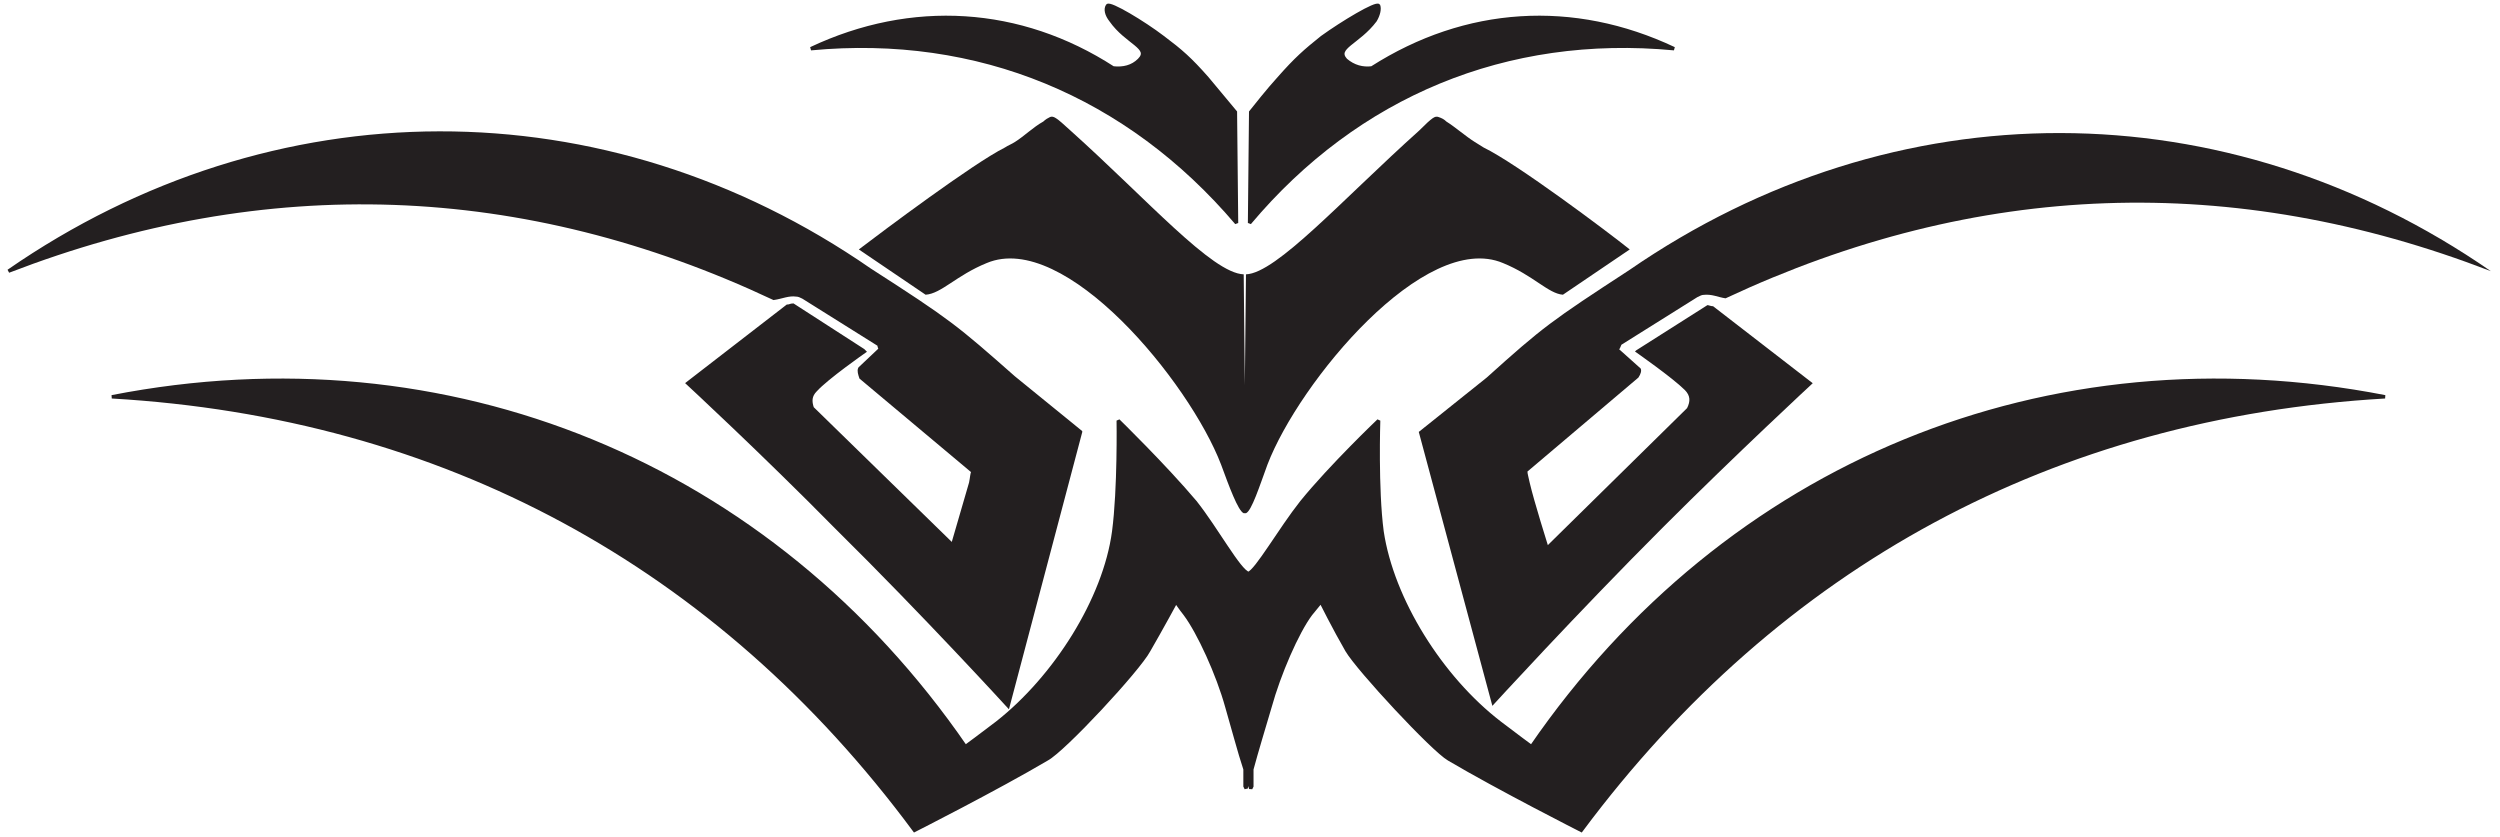
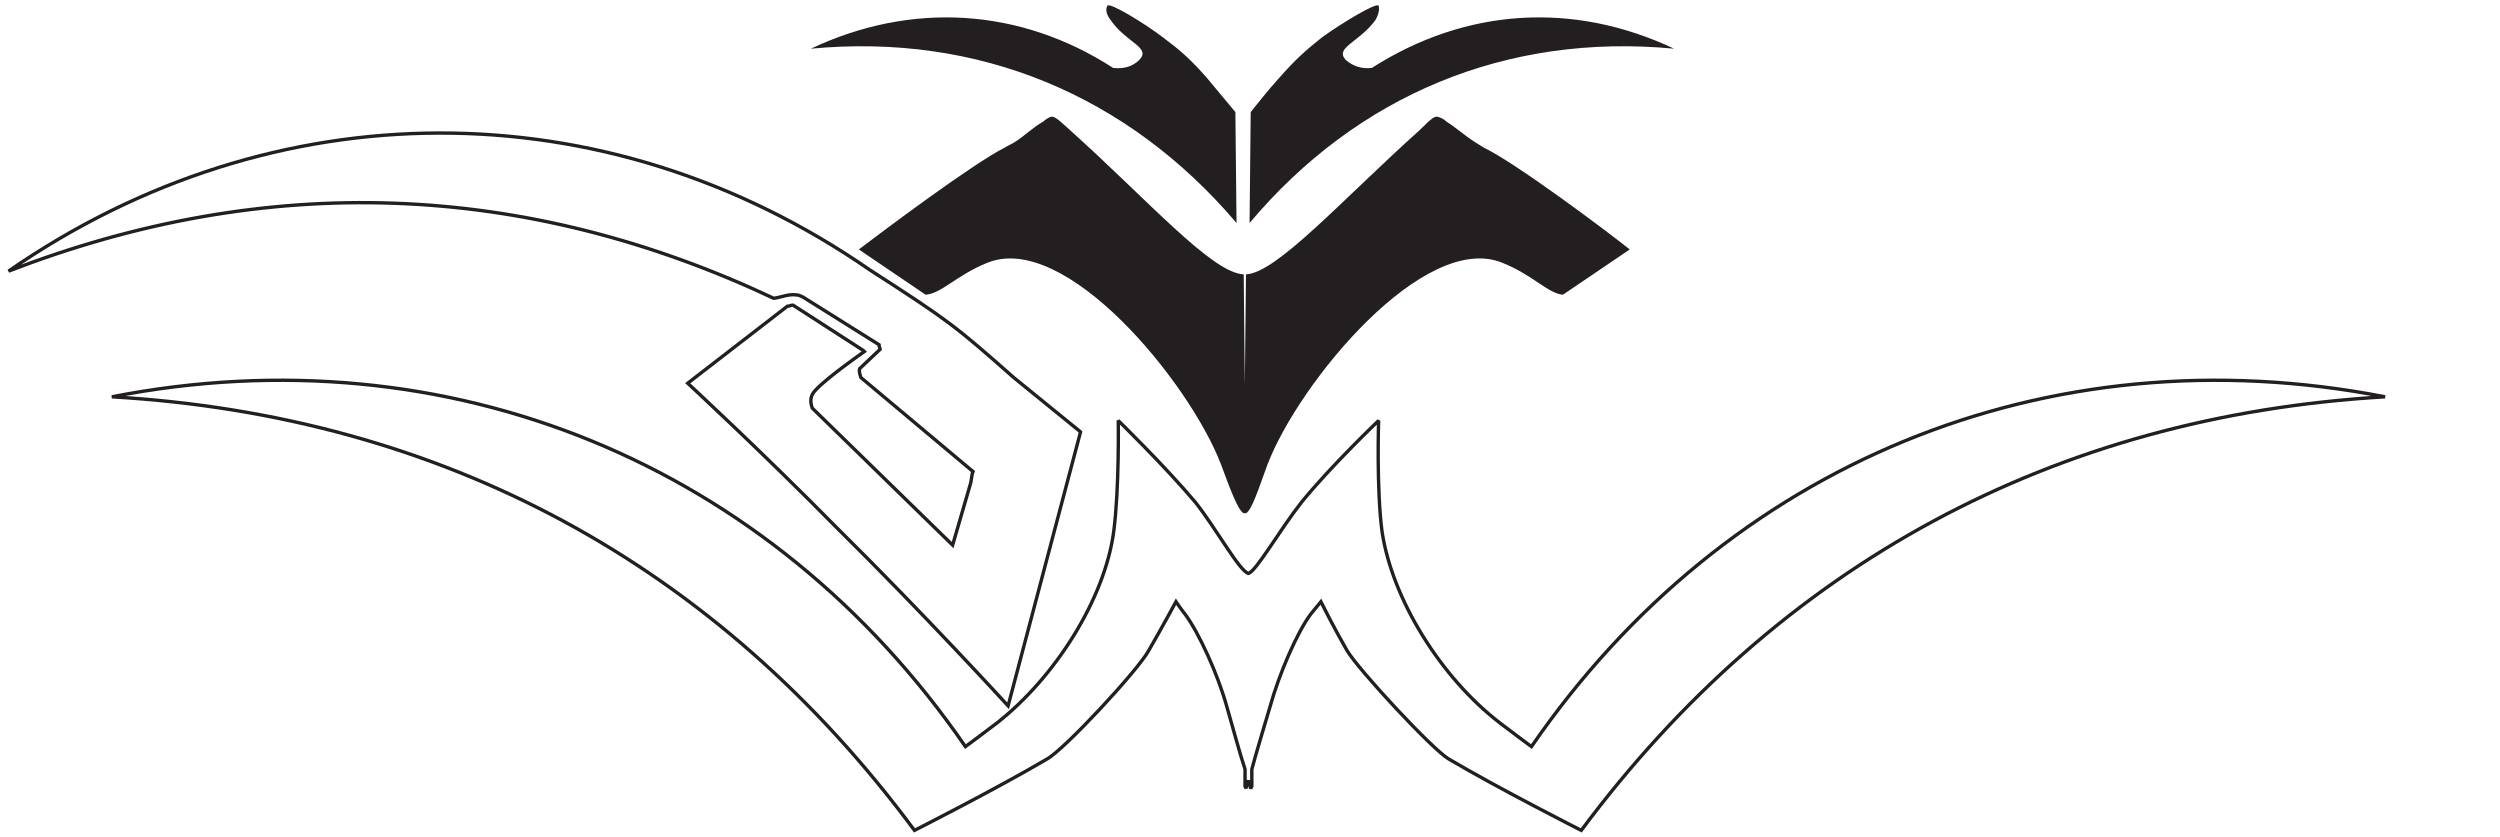
<svg xmlns="http://www.w3.org/2000/svg" viewBox="0 0 302.667 101.333" height="101.333" width="302.667" xml:space="preserve" id="svg2" version="1.1">
  <defs id="defs6" />
  <g transform="matrix(1.333,0,0,-1.333,0,101.333)" id="g10">
    <g transform="scale(0.1)" id="g12">
      <path id="path14" style="fill:#231f20;fill-opacity:1;fill-rule:nonzero;stroke:none" d="m 1135.92,658.395 -1.03,-100.758 c 97.67,116.179 233.39,172.73 385.56,158.336 -91.51,43.183 -189.19,37.011 -274.52,-17.477 -8.22,-1.031 -16.46,1.024 -23.66,7.195 -10.27,11.313 11.32,15.422 26.75,35.985 3.08,5.14 4.11,10.281 3.08,13.367 -2.06,3.082 -32.9,-15.422 -51.42,-28.789 -15.41,-12.336 -23.64,-19.535 -39.06,-37.012 -10.28,-11.312 -21.59,-25.707 -25.7,-30.847 v 0" />
-       <path id="path16" style="fill:none;stroke:#231f20;stroke-width:3.084;stroke-linecap:butt;stroke-linejoin:miter;stroke-miterlimit:2.613;stroke-dasharray:none;stroke-opacity:1" d="m 1135.92,658.395 -1.03,-100.758 c 97.67,116.179 233.39,172.73 385.56,158.336 -91.51,43.183 -189.19,37.011 -274.52,-17.477 -8.22,-1.031 -16.46,1.024 -23.66,7.195 -10.27,11.313 11.32,15.422 26.75,35.985 3.08,5.14 4.11,10.281 3.08,13.367 -2.06,3.082 -32.9,-15.422 -51.42,-28.789 -15.41,-12.336 -23.64,-19.535 -39.06,-37.012 -10.28,-11.312 -21.59,-25.707 -25.7,-30.847 z" />
-       <path id="path18" style="fill:#231f20;fill-opacity:1;fill-rule:nonzero;stroke:none" d="m 1288.57,367.922 66.84,-248.813 c 0,0 76.07,83.286 155.24,162.454 66.84,66.828 135.72,130.57 135.72,130.57 l -90.47,69.918 c -2.06,0 -4.12,1.023 -5.15,1.023 l -64.77,-41.125 -1.03,-1.027 c 0,0 33.93,-23.649 45.25,-34.961 5.13,-5.137 5.13,-10.277 2.05,-16.445 L 1405.78,265.105 c 0,0 -12.33,39.075 -16.44,56.555 -1.04,5.137 -2.07,8.223 -2.07,10.274 l 100.77,85.339 c 2.05,3.082 3.09,6.168 2.05,8.227 l -19.53,17.48 c 1.02,1.024 1.02,2.055 2.06,4.11 l 68.88,43.183 c 2.05,1.028 4.11,2.055 5.14,2.055 8.22,1.027 13.37,-2.055 20.57,-3.078 228.24,106.922 460.6,115.148 695.02,24.672 -240.59,166.558 -540.8,167.586 -782.42,1.023 -70.94,-46.261 -78.14,-51.406 -129.54,-97.672 l -61.7,-49.351 v 0" />
      <path id="path20" style="fill:#231f20;fill-opacity:1;fill-rule:nonzero;stroke:none" d="m 1122.02,658.395 c -4.12,5.14 -16.45,19.535 -25.71,30.847 -15.42,17.477 -23.64,24.676 -40.1,37.012 -17.48,13.367 -48.32,31.871 -50.37,28.789 -2.06,-3.086 -1.04,-8.227 3.08,-13.367 14.39,-20.563 37.01,-24.672 25.71,-35.985 -6.17,-6.171 -14.4,-8.226 -23.66,-7.195 -84.306,54.488 -183.005,60.66 -274.509,17.477 152.164,14.394 287.879,-42.157 386.589,-158.336 l -1.03,100.758 v 0" />
-       <path id="path22" style="fill:none;stroke:#231f20;stroke-width:3.084;stroke-linecap:butt;stroke-linejoin:miter;stroke-miterlimit:2.613;stroke-dasharray:none;stroke-opacity:1" d="m 1122.02,658.395 c -4.12,5.14 -16.45,19.535 -25.71,30.847 -15.42,17.477 -23.64,24.676 -40.1,37.012 -17.48,13.367 -48.32,31.871 -50.37,28.789 -2.06,-3.086 -1.04,-8.227 3.08,-13.367 14.39,-20.563 37.01,-24.672 25.71,-35.985 -6.17,-6.171 -14.4,-8.226 -23.66,-7.195 -84.306,54.488 -183.005,60.66 -274.509,17.477 152.164,14.394 287.879,-42.157 386.589,-158.336 l -1.03,100.758 z" />
      <path id="path24" style="fill:#231f20;fill-opacity:1;fill-rule:nonzero;stroke:none" d="m 1130.6,294.07 c 0,0 0,0 1.03,0 5.14,2.063 12.33,24.68 19.53,44.211 28.79,75.059 142.91,212.832 213.86,183.012 27.75,-11.309 41.12,-27.758 54.48,-28.781 l 60.67,41.121 c -20.56,16.449 -102.81,78.14 -132.63,92.535 -3.09,2.055 -5.15,3.086 -8.23,5.141 -8.22,5.14 -17.47,13.363 -25.7,18.504 -2.06,2.058 -4.12,3.085 -7.2,4.113 -3.09,1.023 -5.14,0 -17.48,-12.34 -69.91,-62.715 -129.54,-129.543 -157.3,-130.57 l -1.03,-100.762 -1.03,100.762 c -28.79,1.027 -87.4,67.855 -157.308,130.57 -13.367,12.34 -15.422,13.363 -18.508,12.34 -2.055,-1.028 -4.109,-2.055 -6.164,-4.113 -9.254,-5.141 -17.485,-13.364 -25.703,-18.504 -3.086,-2.055 -6.172,-3.086 -9.258,-5.141 C 883.84,611.773 801.594,550.082 780,533.633 l 60.66,-41.121 c 14.395,1.023 27.758,17.472 55.524,28.781 70.941,29.82 184.036,-107.953 212.816,-183.012 7.2,-19.531 15.43,-42.148 20.57,-44.211 0,0 0,0 1.03,0 v 0" />
-       <path id="path26" style="fill:#231f20;fill-opacity:1;fill-rule:nonzero;stroke:none" d="m 981.379,367.922 -60.66,49.351 C 868.281,463.539 862.113,468.684 790.141,514.945 549.555,681.508 248.313,680.48 7.727,513.922 242.141,604.398 475.527,596.172 702.754,489.25 c 7.191,1.023 13.363,4.105 20.562,3.078 2.055,0 4.11,-1.027 6.164,-2.055 l 68.891,-43.183 c 0,-2.055 1.024,-3.086 1.024,-4.11 L 780.891,425.5 c -1.028,-2.059 0,-5.145 1.027,-8.227 l 101.789,-85.339 c -1.031,-2.051 -1.031,-5.137 -2.059,-10.274 -5.14,-17.48 -16.453,-56.555 -16.453,-56.555 L 737.711,389.516 c -2.063,6.168 -2.063,11.308 3.082,16.445 10.281,11.312 44.207,34.961 44.207,34.961 l -1.023,1.027 -63.747,41.125 c -2.054,0 -3.085,-1.023 -5.14,-1.023 l -90.481,-69.918 c 0,0 68.887,-63.742 134.688,-130.57 80.199,-79.168 156.277,-162.454 156.277,-162.454 l 65.805,248.813 v 0" />
      <path id="path28" style="fill:none;stroke:#231f20;stroke-width:3.084;stroke-linecap:butt;stroke-linejoin:miter;stroke-miterlimit:2.613;stroke-dasharray:none;stroke-opacity:1" d="m 981.379,367.922 -60.66,49.351 C 868.281,463.539 862.113,468.684 790.141,514.945 549.555,681.508 248.313,680.48 7.727,513.922 242.141,604.398 475.527,596.172 702.754,489.25 c 7.191,1.023 13.363,4.105 20.562,3.078 2.055,0 4.11,-1.027 6.164,-2.055 l 68.891,-43.183 c 0,-2.055 1.024,-3.086 1.024,-4.11 L 780.891,425.5 c -1.028,-2.059 0,-5.145 1.027,-8.227 l 101.789,-85.339 c -1.031,-2.051 -1.031,-5.137 -2.059,-10.274 -5.14,-17.48 -16.453,-56.555 -16.453,-56.555 L 737.711,389.516 c -2.063,6.168 -2.063,11.308 3.082,16.445 10.281,11.312 44.207,34.961 44.207,34.961 l -1.023,1.027 -63.747,41.125 c -2.054,0 -3.085,-1.023 -5.14,-1.023 l -90.481,-69.918 c 0,0 68.887,-63.742 134.688,-130.57 80.199,-79.168 156.277,-162.454 156.277,-162.454 l 65.805,248.813 z" />
-       <path id="path30" style="fill:#231f20;fill-opacity:1;fill-rule:nonzero;stroke:none" d="m 1133.86,239.402 v 0 c -8.22,2.063 -28.79,40.102 -48.32,64.778 -27.76,32.902 -69.91,74.023 -69.91,74.023 0,0 1.02,-61.687 -4.12,-100.754 C 1003.28,215.754 958.047,144.813 905.609,103.691 892.246,93.406 876.82,82.102 876.82,82.102 699.98,339.133 406.957,459.43 101.602,399.797 401.816,382.32 651.656,247.629 830.559,6.016 c 0,0 75.05,38.039 120.293,64.777 15.418,8.223 83.278,81.219 92.528,98.699 11.31,19.531 24.68,44.207 24.68,44.207 0,0 4.11,-6.172 8.23,-11.304 12.34,-16.457 29.81,-54.497 38.03,-84.309 5.14,-17.481 11.32,-41.133 16.46,-56.555 v -15.418 l 1.02,-2.059 c 0,0 0,3.086 2.06,7.195 1.03,-4.109 2.06,-7.195 2.06,-7.195 l 1.02,2.059 v 15.418 c 4.11,15.422 11.31,39.074 16.46,56.555 8.22,29.812 24.67,67.852 37.01,84.309 4.11,5.132 9.25,11.304 9.25,11.304 0,0 12.34,-24.676 23.65,-44.207 10.28,-17.48 78.14,-90.476 92.53,-98.699 45.25,-26.738 120.29,-64.777 120.29,-64.777 179.93,241.613 429.77,376.304 730,393.781 -306.4,59.633 -598.4,-60.664 -775.23,-317.695 0,0 -15.42,11.305 -28.79,21.589 -53.47,41.122 -97.68,112.063 -106.92,173.758 -5.15,39.067 -3.09,100.754 -3.09,100.754 0,0 -43.18,-41.121 -69.91,-74.023 -19.55,-24.676 -41.14,-62.715 -48.33,-64.778 v 0" />
      <path id="path32" style="fill:none;stroke:#231f20;stroke-width:3.084;stroke-linecap:butt;stroke-linejoin:miter;stroke-miterlimit:2.613;stroke-dasharray:none;stroke-opacity:1" d="m 1133.86,239.402 v 0 c -8.22,2.063 -28.79,40.102 -48.32,64.778 -27.76,32.902 -69.91,74.023 -69.91,74.023 0,0 1.02,-61.687 -4.12,-100.754 C 1003.28,215.754 958.047,144.813 905.609,103.691 892.246,93.406 876.82,82.102 876.82,82.102 699.98,339.133 406.957,459.43 101.602,399.797 401.816,382.32 651.656,247.629 830.559,6.016 c 0,0 75.05,38.039 120.293,64.777 15.418,8.223 83.278,81.219 92.528,98.699 11.31,19.531 24.68,44.207 24.68,44.207 0,0 4.11,-6.172 8.23,-11.304 12.34,-16.457 29.81,-54.497 38.03,-84.309 5.14,-17.481 11.32,-41.133 16.46,-56.555 v -15.418 l 1.02,-2.059 c 0,0 0,3.086 2.06,7.195 1.03,-4.109 2.06,-7.195 2.06,-7.195 l 1.02,2.059 v 15.418 c 4.11,15.422 11.31,39.074 16.46,56.555 8.22,29.812 24.67,67.852 37.01,84.309 4.11,5.132 9.25,11.304 9.25,11.304 0,0 12.34,-24.676 23.65,-44.207 10.28,-17.48 78.14,-90.476 92.53,-98.699 45.25,-26.738 120.29,-64.777 120.29,-64.777 179.93,241.613 429.77,376.304 730,393.781 -306.4,59.633 -598.4,-60.664 -775.23,-317.695 0,0 -15.42,11.305 -28.79,21.589 -53.47,41.122 -97.68,112.063 -106.92,173.758 -5.15,39.067 -3.09,100.754 -3.09,100.754 0,0 -43.18,-41.121 -69.91,-74.023 -19.55,-24.676 -41.14,-62.715 -48.33,-64.778 z" />
    </g>
  </g>
</svg>